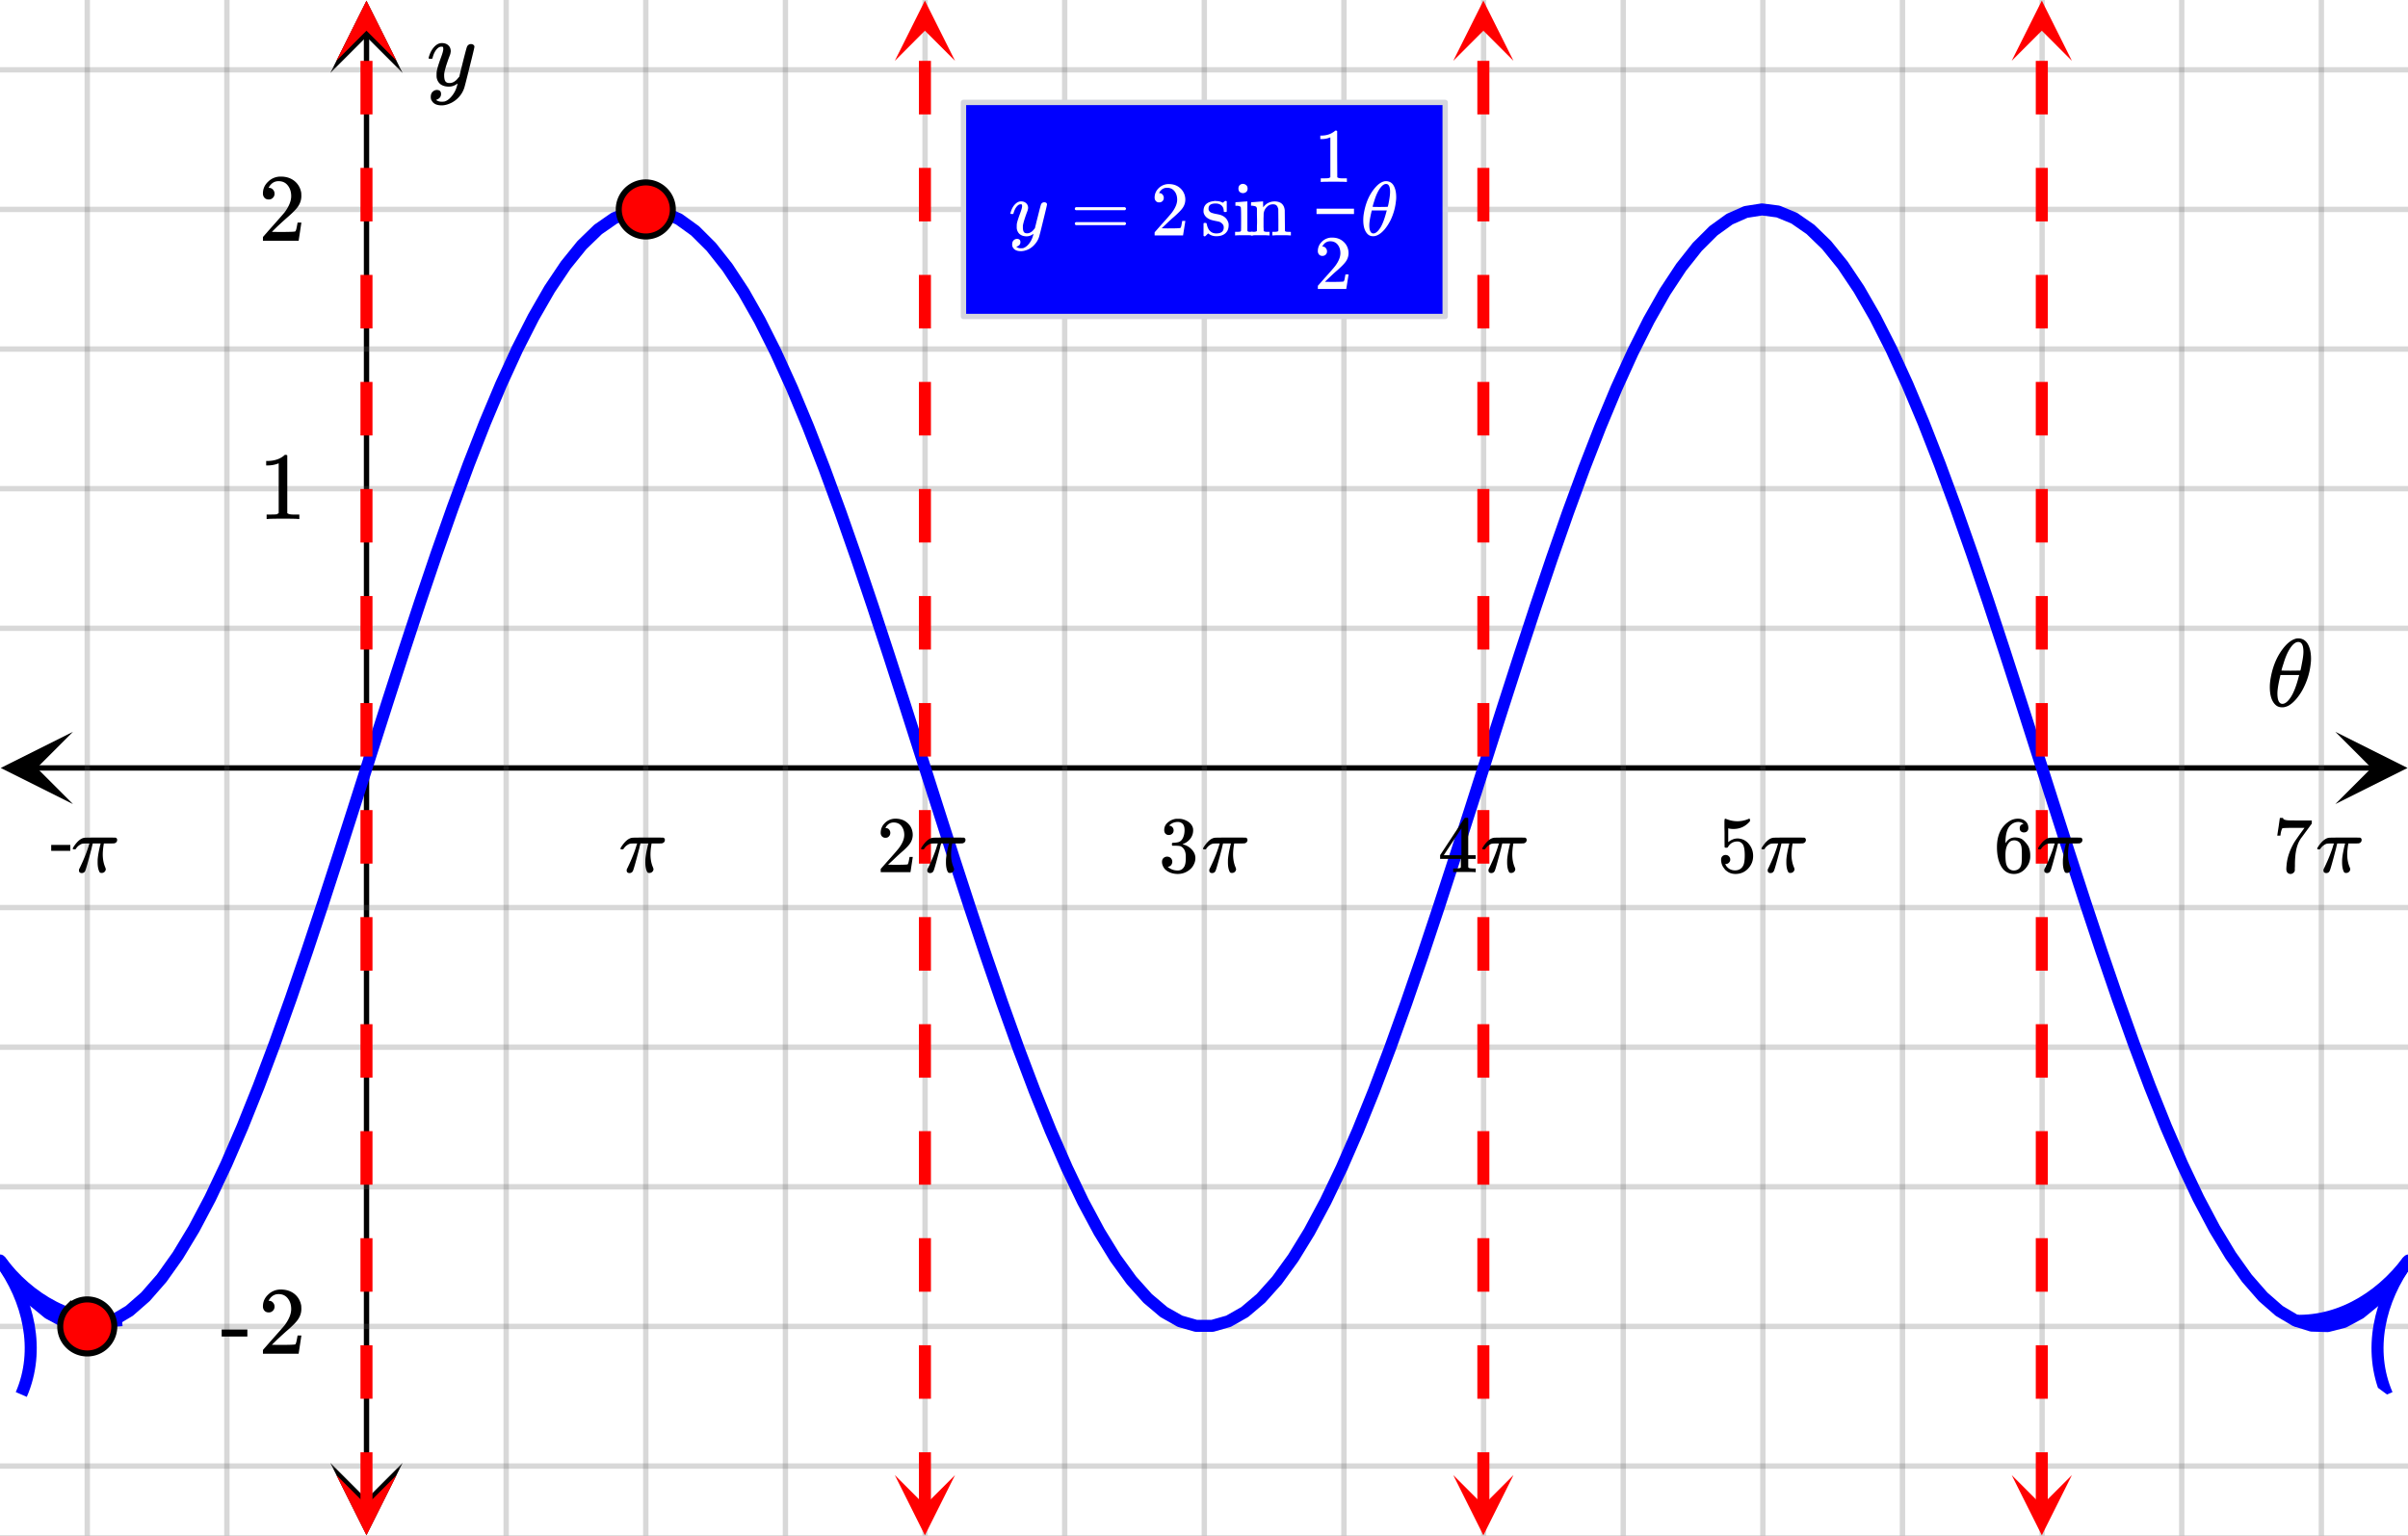
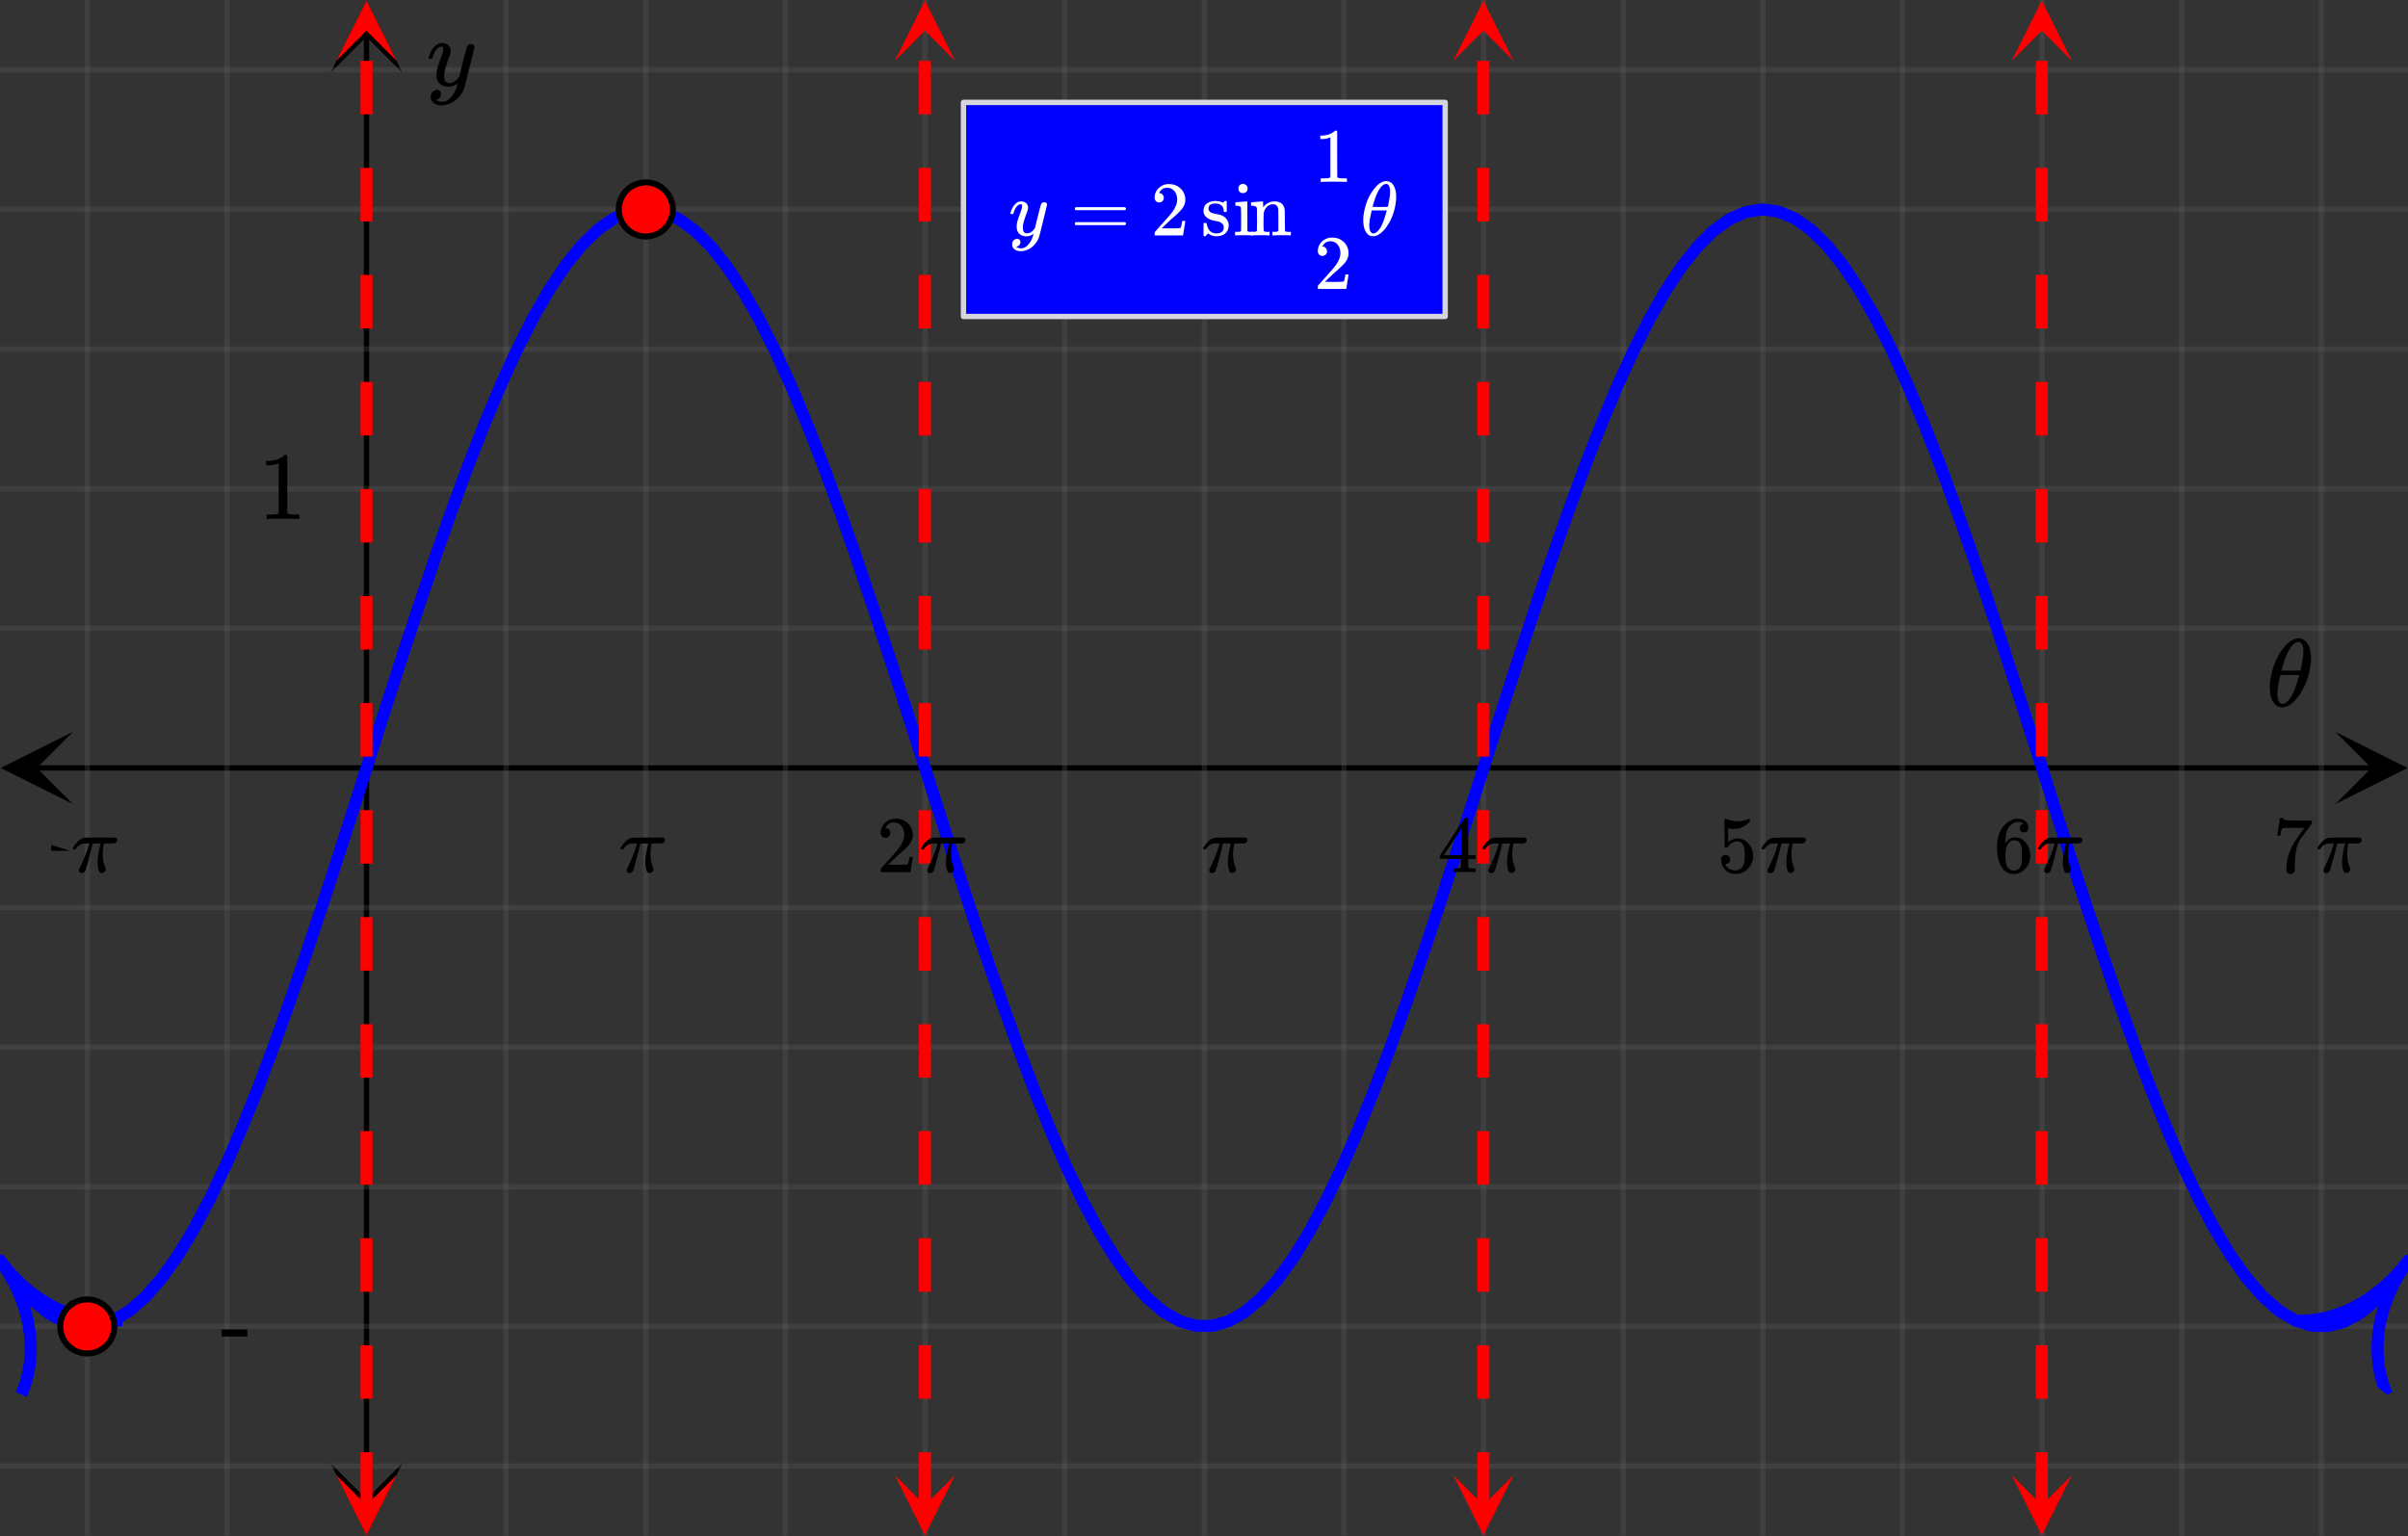
<svg xmlns="http://www.w3.org/2000/svg" xmlns:xlink="http://www.w3.org/1999/xlink" width="449.28" height="286.72" viewBox="0 0 336.96 215.04">
  <rect x="0" y="0" width="336.96" height="215.04" fill="#333333" stroke="none" />
  <defs>
    <symbol overflow="visible" id="u">
      <path d="M4.297-9.5h.281c.477.043.852.262 1.125.656.352.531.531 1.258.531 2.172 0 .242-.011.434-.03.578a9.748 9.748 0 0 1-.938 3.36 7.647 7.647 0 0 1-1.063 1.671C3.797-.582 3.395-.243 3-.046c-.281.125-.527.188-.734.188h-.094c-.399 0-.727-.141-.985-.422C.708-.781.47-1.586.47-2.703c0-.426.047-.879.14-1.36.332-1.789 1.008-3.257 2.032-4.406.55-.601 1.101-.945 1.656-1.031zm.875 1.875C5.172-8.539 4.93-9 4.453-9c-.305 0-.61.195-.922.578-.449.563-.828 1.371-1.14 2.422-.188.563-.282.898-.282 1 .446.012.883.016 1.313.016L4.734-5c.04-.04.118-.39.235-1.047.133-.656.203-1.18.203-1.578zm-.656 3.484l.062-.234H1.953l-.016.094c-.273 1.117-.406 1.949-.406 2.5 0 .617.102 1.039.313 1.265a.494.494 0 0 0 .39.172c.364 0 .743-.297 1.141-.89.414-.614.797-1.582 1.14-2.907zm0 0" />
    </symbol>
    <symbol overflow="visible" id="D">
      <path d="M6.234-5.813c.125 0 .227.04.313.11.094.062.14.152.14.266 0 .117-.226 1.058-.671 2.828C5.578-.836 5.328.133 5.266.312a3.459 3.459 0 0 1-.688 1.22 3.641 3.641 0 0 1-1.11.874c-.491.239-.945.36-1.359.36-.687 0-1.152-.22-1.39-.657-.094-.125-.14-.304-.14-.53 0-.306.085-.544.265-.72.187-.168.379-.25.578-.25.394 0 .594.188.594.563 0 .332-.157.578-.47.734a.298.298 0 0 1-.062.032.295.295 0 0 0-.078.03c-.011.009-.023.016-.031.016L1.328 2c.031.05.129.11.297.172.133.05.273.078.422.078h.11c.155 0 .273-.012.359-.031.332-.094.648-.324.953-.688A3.69 3.69 0 0 0 4.188.25c.093-.3.14-.477.14-.531 0-.008-.012-.004-.031.015a.358.358 0 0 1-.078.047c-.336.239-.703.36-1.11.36-.46 0-.84-.106-1.14-.313-.293-.219-.48-.531-.563-.937a2.932 2.932 0 0 1-.015-.407c0-.218.007-.382.03-.5.063-.394.266-1.054.61-1.984.196-.531.297-.898.297-1.11a.838.838 0 0 0-.031-.265c-.024-.05-.074-.078-.156-.078h-.063c-.21 0-.406.094-.594.281-.293.293-.511.727-.656 1.297 0 .012-.008.027-.015.047a.188.188 0 0 1-.032.047l-.015.015c-.012.012-.028.016-.047.016h-.36C.305-3.8.281-3.836.281-3.86a.97.97 0 0 1 .047-.203c.188-.625.469-1.113.844-1.468.3-.282.617-.422.953-.422.383 0 .688.105.906.312.227.2.344.485.344.86-.023.168-.04.261-.047.281 0 .055-.07.246-.203.578-.367 1-.586 1.735-.656 2.203a1.857 1.857 0 0 0-.016.297c0 .344.05.61.156.797.114.18.313.266.594.266.207 0 .406-.051.594-.157a1.84 1.84 0 0 0 .422-.328c.093-.101.21-.242.36-.422a32.833 32.833 0 0 1 .25-1.063c.093-.35.175-.687.25-1 .343-1.35.534-2.062.577-2.124a.592.592 0 0 1 .578-.36zm0 0" />
    </symbol>
    <symbol overflow="visible" id="v">
      <path d="M4.844-.422a.523.523 0 0 1-.172.375.542.542 0 0 1-.39.156c-.118 0-.196-.015-.235-.046a.424.424 0 0 1-.125-.172c-.149-.332-.219-.75-.219-1.25 0-.27.004-.454.016-.547.05-.508.164-1.133.344-1.875.039-.145.062-.223.062-.235h-1.11v.032c0 .011-.011.046-.03.109a4.524 4.524 0 0 1-.063.25c-.024.105-.043.2-.063.281-.5 1.93-.796 2.98-.89 3.156a.496.496 0 0 1-.485.313c-.18 0-.296-.063-.359-.188-.023-.039-.031-.101-.031-.187v-.125l.156-.313c.563-1.175.969-2.195 1.219-3.062l.094-.266h-.36c-.305 0-.512.012-.625.032-.117.023-.258.09-.422.203-.18.117-.336.273-.468.469-.043.062-.075.101-.094.109a.505.505 0 0 1-.172.015c-.137 0-.203-.035-.203-.109 0-.031.035-.11.11-.234.507-.781 1.015-1.207 1.515-1.281.05-.02.894-.032 2.531-.032 1.195 0 1.813.008 1.844.016.144.055.218.156.218.312 0 .23-.12.387-.359.47-.043.023-.305.03-.781.03h-.719l-.031.188A8.761 8.761 0 0 0 4.422-2.5c0 .668.113 1.273.344 1.813.05.136.078.226.078.265zm0 0" />
    </symbol>
    <symbol overflow="visible" id="w">
      <path d="M1.234-4.813a.64.64 0 0 1-.5-.203.728.728 0 0 1-.171-.5c0-.539.203-1.004.609-1.39a2.066 2.066 0 0 1 1.469-.578c.644 0 1.175.18 1.593.53.426.345.688.798.782 1.36A2.15 2.15 0 0 1 4.656-4c-.21.313-.636.746-1.281 1.297-.262.23-.633.574-1.11 1.031l-.671.625.86.016c1.175 0 1.8-.02 1.874-.063.031 0 .067-.078.11-.234.03-.082.082-.336.156-.766v-.031h.453v.031L4.734-.03V0H.563v-.219c0-.144.003-.226.015-.25.008-.008.328-.367.953-1.078.813-.906 1.332-1.504 1.563-1.797.508-.676.765-1.3.765-1.875 0-.488-.132-.898-.39-1.234-.262-.332-.625-.5-1.094-.5-.43 0-.777.195-1.047.578a.53.53 0 0 0-.062.125.274.274 0 0 0-.047.078h.062c.188 0 .336.07.453.203a.716.716 0 0 1 .172.469.685.685 0 0 1-.187.484c-.117.137-.278.204-.485.204zm0 0" />
    </symbol>
    <symbol overflow="visible" id="x">
-       <path d="M1.422-5.203a.6.6 0 0 1-.469-.188c-.117-.125-.172-.289-.172-.5 0-.425.164-.78.5-1.062.332-.29.723-.461 1.172-.516h.172c.258 0 .422.008.484.016.25.031.5.11.75.234.5.242.813.59.938 1.047.02.074.031.18.031.313 0 .437-.137.836-.406 1.187-.274.344-.617.59-1.031.734-.032.024-.032.04 0 .047.02 0 .054.012.109.032a2.35 2.35 0 0 1 1.156.718c.32.344.485.735.485 1.172 0 .313-.075.61-.22.89-.179.388-.476.704-.89.954-.406.25-.86.375-1.36.375-.491 0-.929-.105-1.312-.313C.973-.27.711-.55.58-.905a1.254 1.254 0 0 1-.11-.547c0-.219.066-.39.203-.516a.723.723 0 0 1 .5-.203.73.73 0 0 1 .531.203.713.713 0 0 1 .203.516c0 .168-.054.32-.156.453a.615.615 0 0 1-.39.234l-.079.032c.407.336.867.5 1.39.5.415 0 .727-.196.938-.594.125-.25.188-.629.188-1.14v-.22c0-.718-.242-1.195-.719-1.437-.117-.04-.344-.066-.687-.078h-.47l-.03-.031c-.024-.02-.032-.079-.032-.172 0-.094.008-.149.032-.172.03-.02.05-.031.062-.031.207 0 .426-.02.656-.063.32-.039.57-.223.75-.547.176-.332.266-.722.266-1.172 0-.488-.137-.816-.406-.984a.93.93 0 0 0-.516-.156c-.375 0-.71.101-1 .297-.031.023-.07.046-.11.078a.552.552 0 0 0-.077.093l-.032.047c.02.012.047.016.079.016.144.023.269.094.375.219a.682.682 0 0 1 .156.437c0 .18-.063.328-.188.453a.66.66 0 0 1-.484.188zm0 0" />
-     </symbol>
+       </symbol>
    <symbol overflow="visible" id="y">
      <path d="M5.188 0c-.106-.02-.59-.031-1.454-.031-.898 0-1.398.011-1.5.031h-.093v-.516h.343c.32-.007.52-.03.594-.062.063-.008.11-.047.14-.11v-1.171H.314v-.516l1.703-2.594c1.144-1.738 1.722-2.61 1.734-2.61.02-.019.098-.03.234-.03h.204l.062.078v5.156h1.047v.516H4.25v1.125a.18.18 0 0 0 .078.125c.063.054.274.086.64.093h.329V0zM3.296-2.375v-3.75L.828-2.375zm0 0" />
    </symbol>
    <symbol overflow="visible" id="z">
      <path d="M1.203-2.406a.62.62 0 0 1 .453.187.636.636 0 0 1 .188.469c0 .168-.07.313-.203.438a.597.597 0 0 1-.422.171H1.14l.03.063c.114.242.286.437.516.594.239.156.516.234.829.234.53 0 .91-.223 1.14-.672.145-.281.219-.758.219-1.437 0-.77-.102-1.29-.297-1.563-.2-.25-.437-.375-.719-.375-.586 0-1.027.258-1.328.766-.031.054-.062.086-.093.094a.439.439 0 0 1-.157.015c-.125 0-.199-.02-.218-.062-.012-.032-.016-.688-.016-1.97 0-.218-.008-.476-.016-.78v-.594c0-.414.02-.625.063-.625.02-.02.035-.031.047-.031l.203.062a3.935 3.935 0 0 0 3.031-.016.273.273 0 0 1 .14-.046c.063 0 .094.07.094.203v.14c-.605.73-1.375 1.094-2.312 1.094a2.8 2.8 0 0 1-.625-.062l-.11-.032v1.938c.426-.344.864-.516 1.313-.516.145 0 .3.024.469.063.5.125.906.414 1.219.86.32.437.484.948.484 1.53 0 .688-.242 1.282-.719 1.782C3.86.004 3.273.25 2.578.25c-.48 0-.883-.133-1.203-.39A1.226 1.226 0 0 1 1-.517a1.86 1.86 0 0 1-.422-1c0-.02-.008-.054-.015-.109v-.11c0-.206.054-.367.171-.484a.636.636 0 0 1 .47-.187zm0 0" />
    </symbol>
    <symbol overflow="visible" id="A">
      <path d="M4.188-6.75c-.168-.164-.399-.258-.688-.281-.531 0-.977.226-1.328.672-.344.492-.516 1.246-.516 2.265v.047l.094-.14c.313-.446.727-.672 1.25-.672.344 0 .645.07.906.203.176.105.352.261.531.468.188.2.336.407.454.625.156.368.234.766.234 1.204v.203c0 .168-.023.328-.063.484-.085.438-.312.856-.687 1.25-.324.336-.684.54-1.078.625a1.9 1.9 0 0 1-.453.047c-.149 0-.278-.012-.39-.031C1.897.113 1.46-.187 1.14-.687.69-1.383.469-2.329.469-3.517c0-.812.14-1.52.422-2.125a3.498 3.498 0 0 1 1.203-1.421 2.262 2.262 0 0 1 1.312-.422c.438 0 .785.12 1.047.359.27.23.406.547.406.953 0 .188-.058.34-.171.453-.106.106-.25.157-.438.157a.613.613 0 0 1-.438-.157c-.105-.101-.156-.25-.156-.437 0-.332.176-.532.531-.594zm-.485 2.688a1.032 1.032 0 0 0-.812-.391c-.282 0-.508.086-.672.25-.375.367-.563.96-.563 1.781 0 .668.047 1.125.14 1.375.071.23.196.422.376.578a.968.968 0 0 0 .64.235c.383 0 .68-.141.891-.422.102-.164.172-.352.203-.563.031-.218.047-.535.047-.953v-.36c0-.425-.015-.741-.047-.952a1.52 1.52 0 0 0-.203-.579zm0 0" />
    </symbol>
    <symbol overflow="visible" id="B">
      <path d="M.625-5.14c0-.02.063-.43.188-1.235l.171-1.203c0-.008.079-.016.235-.016h.218v.047c0 .074.055.137.172.188.114.054.313.09.594.109.281.012.91.016 1.89.016h1.36v.437L4.687-5.75c-.117.156-.246.336-.39.531-.137.188-.246.336-.328.438a1.944 1.944 0 0 0-.125.187c-.387.606-.621 1.418-.703 2.438a12.9 12.9 0 0 0-.047 1.25c0 .117-.008.226-.016.328v.359A.556.556 0 0 1 2.86.11a.59.59 0 0 1-.812-.046C1.94-.064 1.89-.234 1.89-.454c0-.113.015-.328.046-.64.102-1.009.454-2.024 1.047-3.048.145-.238.457-.691.938-1.359l.515-.703H3.391c-1.305 0-1.985.023-2.047.062-.032.024-.074.106-.125.25a3.126 3.126 0 0 0-.125.532c-.012.125-.024.199-.032.218v.032H.625zm0 0" />
    </symbol>
    <symbol overflow="visible" id="C">
-       <path d="M2.875-2.984H.203v-.829h2.672zm0 0" />
+       <path d="M2.875-2.984H.203v-.829zm0 0" />
    </symbol>
    <symbol overflow="visible" id="E">
      <path d="M5.61 0c-.157-.031-.872-.047-2.141-.047C2.207-.047 1.5-.03 1.344 0h-.157v-.625h.344c.52 0 .86-.008 1.016-.031.07-.008.18-.067.328-.172v-6.969c-.023 0-.059.016-.11.047a4.134 4.134 0 0 1-1.39.25h-.25v-.625h.25c.758-.02 1.39-.188 1.89-.5a2.46 2.46 0 0 0 .422-.313c.008-.03.063-.046.157-.046a.36.36 0 0 1 .234.078v8.078c.133.137.43.203.89.203h.798V0zm0 0" />
    </symbol>
    <symbol overflow="visible" id="F">
-       <path d="M1.484-5.781c-.25 0-.449-.078-.593-.235a.872.872 0 0 1-.22-.609c0-.645.243-1.195.735-1.656a2.46 2.46 0 0 1 1.766-.703c.77 0 1.41.21 1.922.625.508.418.82.964.937 1.64.008.168.016.32.016.453 0 .524-.156 1.012-.469 1.47-.25.374-.758.89-1.516 1.546-.324.281-.777.695-1.359 1.234l-.781.766 1.016.016c1.414 0 2.164-.024 2.25-.079.039-.007.085-.101.14-.28.031-.095.094-.4.188-.923v-.03h.53v.03l-.374 2.47V0h-5v-.25c0-.188.008-.29.031-.313.008-.007.383-.437 1.125-1.28.977-1.095 1.61-1.813 1.89-2.157.602-.82.907-1.57.907-2.25 0-.594-.156-1.086-.469-1.484-.312-.407-.746-.61-1.297-.61-.523 0-.945.235-1.265.703-.024.032-.047.079-.078.141a.274.274 0 0 0-.047.078c0 .012.02.016.062.016a.68.68 0 0 1 .547.25.801.801 0 0 1 .219.562c0 .23-.078.422-.235.578a.76.76 0 0 1-.578.235zm0 0" />
-     </symbol>
+       </symbol>
    <symbol overflow="visible" id="G">
      <path d="M.14-2.406v-.985h3.594v.985zm0 0" />
    </symbol>
    <symbol overflow="visible" id="H">
      <path d="M4.984-4.64c.094 0 .176.027.25.077.07.055.11.125.11.22 0 .093-.18.85-.532 2.265C4.47-.66 4.27.113 4.22.25a2.797 2.797 0 0 1-.563.969c-.25.3-.547.539-.89.718-.387.176-.746.266-1.079.266-.554 0-.921-.172-1.109-.515-.074-.094-.11-.235-.11-.422 0-.25.067-.446.204-.579A.67.67 0 0 1 1.14.484c.32 0 .484.149.484.454 0 .269-.133.46-.39.578-.012.007-.028.02-.048.03-.023.009-.042.016-.062.016-.012.008-.023.016-.031.016l-.032.016c.02.039.098.086.235.14.113.04.226.063.344.063h.078c.125 0 .218-.008.281-.016.281-.086.54-.273.781-.562A3.11 3.11 0 0 0 3.344.187c.07-.226.11-.363.11-.406 0-.008-.009-.008-.017 0a.359.359 0 0 1-.062.047c-.273.195-.57.297-.89.297-.368 0-.669-.09-.907-.266-.23-.175-.383-.425-.453-.75a1.76 1.76 0 0 1-.016-.328c0-.176.004-.312.016-.406.05-.3.219-.828.5-1.578.156-.426.234-.723.234-.89a.51.51 0 0 0-.03-.204c-.013-.039-.048-.062-.11-.062h-.063c-.168 0-.324.078-.468.234-.231.23-.407.574-.532 1.031 0 .012-.008.028-.015.047 0 .012-.008.024-.016.031L.609-3H.297c-.055-.04-.078-.07-.078-.094 0-.02.015-.07.047-.156.144-.5.367-.89.671-1.172.239-.226.493-.344.766-.344.3 0 .54.086.719.25.187.168.281.399.281.688-.023.137-.039.215-.047.234 0 .043-.054.196-.156.453-.293.805-.469 1.391-.531 1.766v.25c0 .273.039.48.125.625.082.137.238.203.469.203.164 0 .32-.039.468-.125.145-.082.254-.164.328-.25.082-.082.18-.195.297-.344 0-.007.016-.082.047-.218.04-.133.094-.344.156-.625.07-.282.141-.547.204-.797.269-1.082.421-1.649.453-1.703a.485.485 0 0 1 .468-.282zm0 0" />
    </symbol>
    <symbol overflow="visible" id="N">
      <path d="M3.438-7.594H3.655c.383.032.688.203.906.516.282.43.422 1.008.422 1.734 0 .2-.011.356-.03.469a8.042 8.042 0 0 1-.735 2.688c-.25.511-.54.96-.86 1.343-.324.375-.648.64-.968.797-.22.102-.414.156-.579.156h-.078C1.422.11 1.16 0 .954-.219.565-.625.374-1.269.374-2.156c0-.344.035-.707.11-1.094.269-1.438.812-2.61 1.624-3.516.438-.488.88-.765 1.329-.828zm.687 1.485c0-.727-.188-1.094-.563-1.094-.242 0-.484.156-.734.469-.367.449-.672 1.093-.922 1.937-.148.45-.218.715-.218.797.351.012.703.016 1.046.016L3.781-4c.04-.031.11-.313.203-.844.094-.52.141-.941.141-1.265zm-.516 2.796l.063-.187h-2.11l-.015.078c-.219.899-.328 1.563-.328 2 0 .492.086.828.265 1.016.07.086.176.125.313.125.281 0 .582-.235.906-.703.332-.489.633-1.266.906-2.329zm0 0" />
    </symbol>
    <symbol overflow="visible" id="I">
      <path d="M.61-3.734c0-.094.046-.164.14-.22h6.875c.102.056.156.126.156.22 0 .074-.047.14-.14.203H.78C.664-3.562.61-3.63.61-3.734zm0 2.078c0-.102.054-.172.171-.203h6.86s.007.011.03.03l.063.048c.008.011.02.031.032.062.007.024.015.043.015.063 0 .093-.054.168-.156.218H.75c-.094-.05-.14-.125-.14-.218zm0 0" />
    </symbol>
    <symbol overflow="visible" id="J">
      <path d="M1.188-4.625a.6.6 0 0 1-.47-.188.708.708 0 0 1-.171-.484c0-.508.191-.953.578-1.328a1.972 1.972 0 0 1 1.406-.563c.614 0 1.125.172 1.531.516a2.1 2.1 0 0 1 .75 1.297 2.028 2.028 0 0 1-.344 1.531c-.21.305-.616.719-1.218 1.25-.262.219-.621.547-1.078.985L1.532-1l.812.016c1.133 0 1.738-.02 1.812-.063.02-.008.055-.082.11-.219.02-.082.066-.328.14-.734v-.031h.438V-2L4.53-.031V0H.547v-.203c0-.145.004-.227.015-.25.008-.008.313-.352.907-1.031.781-.864 1.281-1.438 1.5-1.72.488-.655.734-1.253.734-1.796 0-.477-.125-.875-.375-1.188-.25-.32-.601-.484-1.047-.484-.418 0-.758.188-1.015.563A.403.403 0 0 1 1.203-6a.236.236 0 0 0-.031.078h.062c.176 0 .317.07.422.203a.655.655 0 0 1 .172.453.612.612 0 0 1-.64.64zm0 0" />
    </symbol>
    <symbol overflow="visible" id="K">
      <path d="M2.047-4.469c-.656 0-.985.235-.985.703 0 .094.004.157.016.188a.675.675 0 0 0 .328.375c.164.074.41.14.735.203.414.074.695.152.843.234.457.22.75.579.875 1.079.008.042.016.125.016.25 0 .28-.055.53-.156.75-.281.53-.809.796-1.578.796-.438 0-.813-.129-1.125-.39l-.094.078-.094.094-.125.125-.125.109H.5C.445.125.398.098.36.047v-.844-.812c0-.07.015-.114.046-.125a.619.619 0 0 1 .172-.016c.094 0 .149.012.172.031.02.012.04.059.063.14.05.274.144.524.28.75.25.368.598.548 1.048.548.695 0 1.046-.281 1.046-.844a.659.659 0 0 0-.203-.5 1.022 1.022 0 0 0-.453-.297 11.385 11.385 0 0 0-.515-.11c-.407-.081-.68-.16-.813-.234-.48-.218-.762-.55-.844-1v-.156c0-.832.504-1.297 1.516-1.39.031-.02.117-.02.266 0 .28 0 .53.054.75.156l.156.078.094-.063c.093-.082.175-.144.25-.187h.078a.21.21 0 0 1 .14.062v1.422l-.062.063H3.25a.169.169 0 0 1-.063-.125c0-.332-.105-.594-.312-.781-.2-.188-.477-.282-.828-.282zm0 0" />
    </symbol>
    <symbol overflow="visible" id="L">
      <path d="M1.406-7.219c.188.024.336.09.453.203.114.106.172.258.172.454 0 .261-.101.445-.297.546a.612.612 0 0 1-.343.094.63.63 0 0 1-.36-.094C.844-6.117.75-6.3.75-6.562c0-.208.063-.368.188-.485a.673.673 0 0 1 .468-.172zM2.656 0c-.074-.02-.445-.031-1.11-.031C.892-.031.493-.02.36 0H.281v-.5h.172c.195 0 .375-.008.531-.031a.24.24 0 0 0 .125-.11c.008-.02.016-.539.016-1.562 0-1.082-.016-1.66-.047-1.735-.062-.144-.277-.218-.64-.218h-.11v-.25c0-.157.004-.235.016-.235l.11-.015a2.71 2.71 0 0 1 .296-.016l.39-.031c.126-.008.255-.02.391-.031.133-.008.239-.016.313-.016.07-.008.113-.016.125-.016H2v4.094c.031.074.07.121.125.14.05.024.176.032.375.032h.25V0zm0 0" />
    </symbol>
    <symbol overflow="visible" id="M">
      <path d="M2.031-.64c.051.093.219.14.5.14h.328V0h-.093c-.094-.02-.496-.031-1.204-.031C.853-.031.454-.02.36 0H.266v-.5h.328c.281 0 .445-.047.5-.14v-.344-.329c.008-.132.015-.273.015-.421v-.454c0-.218-.007-.453-.015-.703v-.89c-.024-.133-.074-.223-.157-.266-.085-.05-.242-.086-.468-.11H.266v-.25c0-.155.007-.234.03-.234l.11-.015c.063-.008.16-.016.297-.016.133-.008.266-.02.39-.031.126-.008.255-.02.391-.031.133-.008.239-.016.313-.016.07-.008.113-.016.125-.016h.031v.438c0 .273.004.406.016.406v-.015c.394-.551.945-.829 1.656-.829.82.032 1.273.438 1.36 1.22.007.054.015.554.015 1.5 0 .917.004 1.386.016 1.405.03.055.07.09.125.11.156.023.332.031.53.031h.173V0H5.75c-.094-.02-.496-.031-1.203-.031-.711 0-1.11.011-1.203.031H3.25v-.5h.266c.382 0 .578-.055.578-.172v-1.484c0-.969-.008-1.485-.016-1.547-.055-.227-.137-.395-.25-.5-.105-.102-.273-.156-.5-.156-.336 0-.621.125-.86.375-.25.25-.398.562-.437.937v.203c0 .125-.008.29-.015.485v1.203c.007.093.015.18.015.25zm0 0" />
    </symbol>
    <symbol overflow="visible" id="O">
      <path d="M4.484 0c-.125-.02-.699-.031-1.718-.031-1 0-1.563.011-1.688.031H.953v-.5h.281c.414 0 .68-.008.797-.031.063-.008.149-.051.266-.125v-5.578a.472.472 0 0 0-.094.03A2.837 2.837 0 0 1 1.093-6H.892v-.484h.203c.601-.02 1.11-.16 1.515-.422a1.76 1.76 0 0 0 .329-.235c.019-.03.066-.046.14-.046.07 0 .129.027.172.078v3.218l.016 3.235c.101.105.336.156.703.156h.64V0zm0 0" />
    </symbol>
    <clipPath id="a">
-       <path d="M0 0h336.96v214.93H0zm0 0" />
-     </clipPath>
+       </clipPath>
    <clipPath id="b">
      <path d="M.102 102.426H10.21v10.113H.1zm0 0" />
    </clipPath>
    <clipPath id="c">
      <path d="M326.79 102.426h10.108v10.113H326.79zm0 0" />
    </clipPath>
    <clipPath id="d">
      <path d="M11 0h315v214.93H11zm0 0" />
    </clipPath>
    <clipPath id="e">
      <path d="M46.227 204.754h10.109v10.11h-10.11zm0 0" />
    </clipPath>
    <clipPath id="f">
      <path d="M46.227.102h10.109V10.21h-10.11zm0 0" />
    </clipPath>
    <clipPath id="g">
      <path d="M0 9h336.96v197H0zm0 0" />
    </clipPath>
    <clipPath id="h">
      <path d="M0 28h336.96v159H0zm0 0" />
    </clipPath>
    <clipPath id="i">
      <path d="M0 171h27v34H0zm0 0" />
    </clipPath>
    <clipPath id="j">
      <path d="M7.047 171.215l22.531 30.496-30.492 22.535-22.531-30.496zm0 0" />
    </clipPath>
    <clipPath id="k">
      <path d="M319 166h17.96v39H319zm0 0" />
    </clipPath>
    <clipPath id="l">
      <path d="M319.938 184.766l22.53-30.496 30.493 22.535L350.43 207.3zm0 0" />
    </clipPath>
    <clipPath id="m">
      <path d="M47.07 206H56v8.883h-8.93zm0 0" />
    </clipPath>
    <clipPath id="n">
      <path d="M47.07 0H56v8.512h-8.93zm0 0" />
    </clipPath>
    <clipPath id="o">
      <path d="M125.215 206H134v8.883h-8.785zm0 0" />
    </clipPath>
    <clipPath id="p">
      <path d="M125.215 0H134v8.512h-8.785zm0 0" />
    </clipPath>
    <clipPath id="q">
      <path d="M203.36 206H212v8.883h-8.64zm0 0" />
    </clipPath>
    <clipPath id="r">
      <path d="M203.36 0H212v8.512h-8.64zm0 0" />
    </clipPath>
    <clipPath id="s">
      <path d="M281.504 206H290v8.883h-8.496zm0 0" />
    </clipPath>
    <clipPath id="t">
      <path d="M281.504 0H290v8.512h-8.496zm0 0" />
    </clipPath>
  </defs>
  <g clip-path="url(#a)" fill="#fff">
    <path d="M0 0h337v214.93H0zm0 0" />
    <path d="M0 0h337v214.93H0zm0 0" />
  </g>
  <path d="M6.75 143.502h436.5" transform="scale(.749 .749)" fill="none" stroke="#000" />
  <g clip-path="url(#b)">
    <path d="M10.21 102.426L.103 107.484l10.109 5.055-5.055-5.055zm0 0" />
  </g>
  <g clip-path="url(#c)">
    <path d="M326.79 102.426l10.108 5.058-10.109 5.055 5.055-5.055zm0 0" />
  </g>
  <g clip-path="url(#d)">
    <path d="M94.567 0v286.998M120.653 0v286.998M146.738 0v286.998M172.824 0v286.998M198.914 0v286.998M225 0v286.998M251.086 0v286.998M277.176 0v286.998M303.262 0v286.998M329.347 0v286.998M355.433 0v286.998M381.523 0v286.998M407.61 0v286.998M433.695 0v286.998M42.39 0v286.998M16.305 0v286.998" transform="scale(.749 .749)" fill="none" stroke-linecap="round" stroke-linejoin="round" stroke="#666" stroke-opacity=".251" />
  </g>
  <path d="M68.476 280.25V6.748" transform="scale(.749 .749)" fill="none" stroke="#000" />
  <g clip-path="url(#e)">
    <path d="M46.227 204.754l5.054 10.11 5.055-10.11-5.055 5.055zm0 0" />
  </g>
  <g clip-path="url(#f)">
    <path d="M46.227 10.21L51.28.103l5.055 10.109-5.055-5.055zm0 0" />
  </g>
  <g clip-path="url(#g)">
    <path d="M0 117.41h450M0 91.318h450M0 65.227h450M0 39.135h450M0 13.043h450M0 169.593h450M0 195.68h450M0 221.772h450M0 247.863h450M0 273.955h450" transform="scale(.749 .749)" fill="none" stroke-linecap="round" stroke-linejoin="round" stroke="#666" stroke-opacity=".251" />
  </g>
  <g clip-path="url(#h)">
    <path d="M0 235.54l3.02 4.088 3.02 3.291 3.02 2.472 3.02 1.627 3.02.777 3.02-.088 3.02-.95 3.02-1.799 3.02-2.639 3.021-3.457 3.02-4.245 3.02-4.997 3.02-5.71 3.02-6.373 3.02-6.983 3.02-7.536 3.02-8.032 3.02-8.454 3.02-8.813 3.021-9.096 3.02-9.298 3.02-9.435 3.02-9.486 3.02-9.455 3.02-9.356 3.02-9.18 3.02-8.917 3.02-8.584 3.02-8.188 3.021-7.714 3.02-7.186 3.02-6.592 3.02-5.945 3.02-5.252 3.02-4.506 3.02-3.734 3.02-2.926 3.02-2.096 3.02-1.247 3.021-.391 3.02.48 3.02 1.33 3.02 2.18 3.02 3.009 3.02 3.817 3.02 4.584 3.02 5.325 3.02 6.013 3.02 6.655 3.021 7.239 3.02 7.77 3.02 8.23 3.02 8.62 3.02 8.95 3.02 9.194 3.02 9.372 3.02 9.466 3.02 9.48 3.02 9.425 3.021 9.283 3.02 9.07 3.02 8.776 3.02 8.418 3.02 7.984 3.02 7.484 3.02 6.926 3.02 6.31 3.02 5.638 3.02 4.918 3.021 4.167 3.02 3.374 3.02 2.555 3.02 1.716 3.02.86h3.026l3.02-.86 3.02-1.716 3.02-2.555 3.02-3.374 3.02-4.167 3.02-4.923 3.02-5.638 3.02-6.305 3.02-6.926 3.02-7.484 3.02-7.984 3.02-8.418 3.021-8.777 3.02-9.07 3.02-9.282 3.02-9.424 3.02-9.481 3.02-9.466 3.02-9.372 3.02-9.194 3.02-8.95 3.02-8.625 3.02-8.23 3.021-7.765 3.02-7.24 3.02-6.654 3.02-6.013 3.02-5.325 3.02-4.584 3.02-3.817 3.02-3.01 3.02-2.18 3.02-1.334 3.021-.475 3.02.391 3.02 1.247 3.02 2.096 3.02 2.926 3.02 3.734 3.02 4.511 3.02 5.247 3.02 5.945 3.02 6.592 3.021 7.186 3.02 7.719 3.02 8.183 3.02 8.589 3.02 8.918 3.02 9.174 3.02 9.356 3.02 9.46 3.02 9.487 3.02 9.429 3.021 9.304 3.02 9.09 3.02 8.813 3.02 8.454 3.02 8.032 3.02 7.54 3.02 6.984 3.02 6.373 3.02 5.705 3.02 4.997 3.021 4.245 3.02 3.457 3.02 2.64 3.02 1.799 3.02.949 3.02.088 3.02-.777 3.02-1.627 3.02-2.472 3.02-3.29 3.021-4.09" transform="scale(.749 .749)" fill="none" stroke-width="2.25" stroke-linecap="round" stroke-linejoin="round" stroke="#00f" />
  </g>
  <g clip-path="url(#i)">
    <g clip-path="url(#j)">
      <path d="M0 5.2c4.04 0 7.99 1.719 10 5.19M10.002 0C7.99 3.47 4.041 5.2 0 5.2" transform="matrix(1.001 1.355 -1.355 1.002 7.047 171.214)" fill="none" stroke="#00f" />
    </g>
  </g>
  <g clip-path="url(#k)">
    <g clip-path="url(#l)">
      <path d="M10 5.2c-4.041 0-7.99 1.719-10 5.19M0-.001C2.01 3.47 5.96 5.199 10 5.2" transform="matrix(1.001 -1.355 1.355 1.002 319.94 184.767)" fill="none" stroke="#00f" />
    </g>
  </g>
  <path d="M50.441 210.754v-7.492h1.684v7.492m-1.684-14.98v-7.493h1.684v7.492m-1.684-14.98v-7.492h1.684v7.492m-1.684-14.98v-7.493h1.684v7.493m-1.684-14.981v-7.488h1.684v7.488m-1.684-14.98v-7.489h1.684v7.489m-1.684-14.98v-7.49h1.684v7.49m-1.684-14.981v-7.489h1.684v7.489m-1.684-14.98v-7.49h1.684v7.49M50.441 75.93V68.44h1.684v7.489m-1.684-14.98v-7.49h1.684v7.49m-1.684-14.981V38.48h1.684v7.489m-1.684-14.977V23.5h1.684v7.492m-1.684-14.98V8.52h1.684v7.492" fill="red" />
  <g clip-path="url(#m)">
    <path d="M47.07 206.457l4.211 8.426 4.215-8.426-4.215 4.211zm0 0" fill="red" />
  </g>
  <g clip-path="url(#n)">
    <path d="M47.07 8.512L51.281.086l4.215 8.426-4.215-4.215zm0 0" fill="red" />
  </g>
  <path d="M128.586 210.754v-7.492h1.684v7.492m-1.684-14.98v-7.493h1.684v7.492m-1.684-14.98v-7.492h1.684v7.492m-1.684-14.98v-7.493h1.684v7.493m-1.684-14.981v-7.488h1.684v7.488m-1.684-14.98v-7.489h1.684v7.489m-1.684-14.98v-7.49h1.684v7.49m-1.684-14.981v-7.489h1.684v7.489m-1.684-14.98v-7.49h1.684v7.49m-1.684-14.981V68.44h1.684v7.489m-1.684-14.98v-7.49h1.684v7.49m-1.684-14.981V38.48h1.684v7.489m-1.684-14.977V23.5h1.684v7.492m-1.684-14.98V8.52h1.684v7.492" fill="red" />
  <g clip-path="url(#o)">
    <path d="M125.215 206.457l4.21 8.426 4.216-8.426-4.215 4.211zm0 0" fill="red" />
  </g>
  <g clip-path="url(#p)">
    <path d="M125.215 8.512l4.21-8.426 4.216 8.426-4.215-4.215zm0 0" fill="red" />
  </g>
  <path d="M206.73 210.754v-7.492h1.684v7.492m-1.684-14.98v-7.493h1.684v7.492m-1.684-14.98v-7.492h1.684v7.492m-1.684-14.98v-7.493h1.684v7.493m-1.684-14.981v-7.488h1.684v7.488m-1.684-14.98v-7.489h1.684v7.489m-1.684-14.98v-7.49h1.684v7.49m-1.684-14.981v-7.489h1.684v7.489m-1.684-14.98v-7.49h1.684v7.49M206.73 75.93V68.44h1.684v7.489m-1.684-14.98v-7.49h1.684v7.49m-1.684-14.981V38.48h1.684v7.489m-1.684-14.977V23.5h1.684v7.492m-1.684-14.98V8.52h1.684v7.492" fill="red" />
  <g clip-path="url(#q)">
    <path d="M203.36 206.457l4.214 8.426 4.211-8.426-4.21 4.211zm0 0" fill="red" />
  </g>
  <g clip-path="url(#r)">
    <path d="M203.36 8.512l4.214-8.426 4.211 8.426-4.21-4.215zm0 0" fill="red" />
  </g>
  <path d="M284.875 210.754v-7.492h1.684v7.492m-1.684-14.98v-7.493h1.684v7.492m-1.684-14.98v-7.492h1.684v7.492m-1.684-14.98v-7.493h1.684v7.493m-1.684-14.981v-7.488h1.684v7.488m-1.684-14.98v-7.489h1.684v7.489m-1.684-14.98v-7.49h1.684v7.49m-1.684-14.981v-7.489h1.684v7.489m-1.684-14.98v-7.49h1.684v7.49m-1.684-14.981V68.44h1.684v7.489m-1.684-14.98v-7.49h1.684v7.49m-1.684-14.981V38.48h1.684v7.489m-1.684-14.977V23.5h1.684v7.492m-1.684-14.98V8.52h1.684v7.492" fill="red" />
  <g clip-path="url(#s)">
    <path d="M281.504 206.457l4.215 8.426 4.21-8.426-4.21 4.211zm0 0" fill="red" />
  </g>
  <g clip-path="url(#t)">
    <path d="M281.504 8.512l4.215-8.426 4.21 8.426-4.21-4.215zm0 0" fill="red" />
  </g>
  <path d="M21.355 247.863a5.042 5.042 0 0 1-1.482 3.573c-.47.474-1.017.84-1.638 1.095a4.995 4.995 0 0 1-1.93.38 5.02 5.02 0 0 1-3.573-1.475 5.018 5.018 0 0 1-1.476-3.573c0-.667.125-1.314.381-1.93.256-.62.62-1.168 1.095-1.642a5.188 5.188 0 0 1 1.638-1.095 5.02 5.02 0 0 1 1.935-.381c.668 0 1.315.125 1.93.38.621.261 1.169.626 1.638 1.096.475.474.84 1.022 1.096 1.643.255.615.386 1.262.386 1.93zm0 0M125.702 39.135c0 .673-.13 1.314-.386 1.935a5.018 5.018 0 0 1-1.096 1.637c-.469.475-1.017.84-1.637 1.096a5.045 5.045 0 0 1-5.503-1.095 5.187 5.187 0 0 1-1.096-1.638 5.018 5.018 0 0 1-.38-1.935c0-.668.125-1.314.38-1.93a5.073 5.073 0 0 1 2.734-2.732 5.045 5.045 0 0 1 6.598 2.732c.255.616.386 1.262.386 1.93zm0 0" transform="scale(.749 .749)" fill="red" stroke-width="1.125" stroke="#000" />
  <path d="M134.8 44.293h67.4V14.332h-67.4zm0 0" fill="#00f" />
  <path d="M269.999 59.135v-40M269.999 19.135h-89.998M180.001 19.135v40M180.001 59.135h89.998" transform="scale(.749 .749)" fill="none" stroke-linecap="round" stroke="#d5d6dd" />
  <use xlink:href="#u" x="317.154" y="98.853" />
  <use xlink:href="#v" x="86.602" y="122.069" />
  <use xlink:href="#w" x="122.677" y="122.069" />
  <use xlink:href="#v" x="128.668" y="122.069" />
  <use xlink:href="#x" x="162.134" y="122.069" />
  <use xlink:href="#v" x="168.126" y="122.069" />
  <use xlink:href="#y" x="201.205" y="122.069" />
  <use xlink:href="#v" x="207.196" y="122.069" />
  <use xlink:href="#z" x="240.276" y="122.069" />
  <use xlink:href="#v" x="246.267" y="122.069" />
  <use xlink:href="#A" x="278.973" y="122.069" />
  <use xlink:href="#v" x="284.964" y="122.069" />
  <use xlink:href="#B" x="318.044" y="122.069" />
  <use xlink:href="#v" x="324.035" y="122.069" />
  <use xlink:href="#C" x="6.962" y="122.069" />
  <use xlink:href="#v" x="9.958" y="122.069" />
  <use xlink:href="#D" x="59.7" y="11.982" />
  <use xlink:href="#E" x="36.122" y="72.642" />
  <use xlink:href="#F" x="36.122" y="33.7" />
  <use xlink:href="#G" x="30.88" y="189.469" />
  <use xlink:href="#F" x="36.122" y="189.469" />
  <use xlink:href="#H" x="141.166" y="32.951" fill="#fff" />
  <use xlink:href="#I" x="149.789" y="32.951" fill="#fff" />
  <use xlink:href="#J" x="161.023" y="32.951" fill="#fff" />
  <use xlink:href="#K" x="168.055" y="32.951" fill="#fff" />
  <use xlink:href="#L" x="172.549" y="32.951" fill="#fff" />
  <use xlink:href="#M" x="174.795" y="32.951" fill="#fff" />
  <use xlink:href="#N" x="190.393" y="32.951" fill="#fff" />
  <use xlink:href="#J" x="183.864" y="40.44" fill="#fff" />
-   <path d="M184.227 29.207h5.242v.75h-5.242zm0 0" fill="#fff" />
  <use xlink:href="#O" x="183.864" y="25.462" fill="#fff" />
</svg>